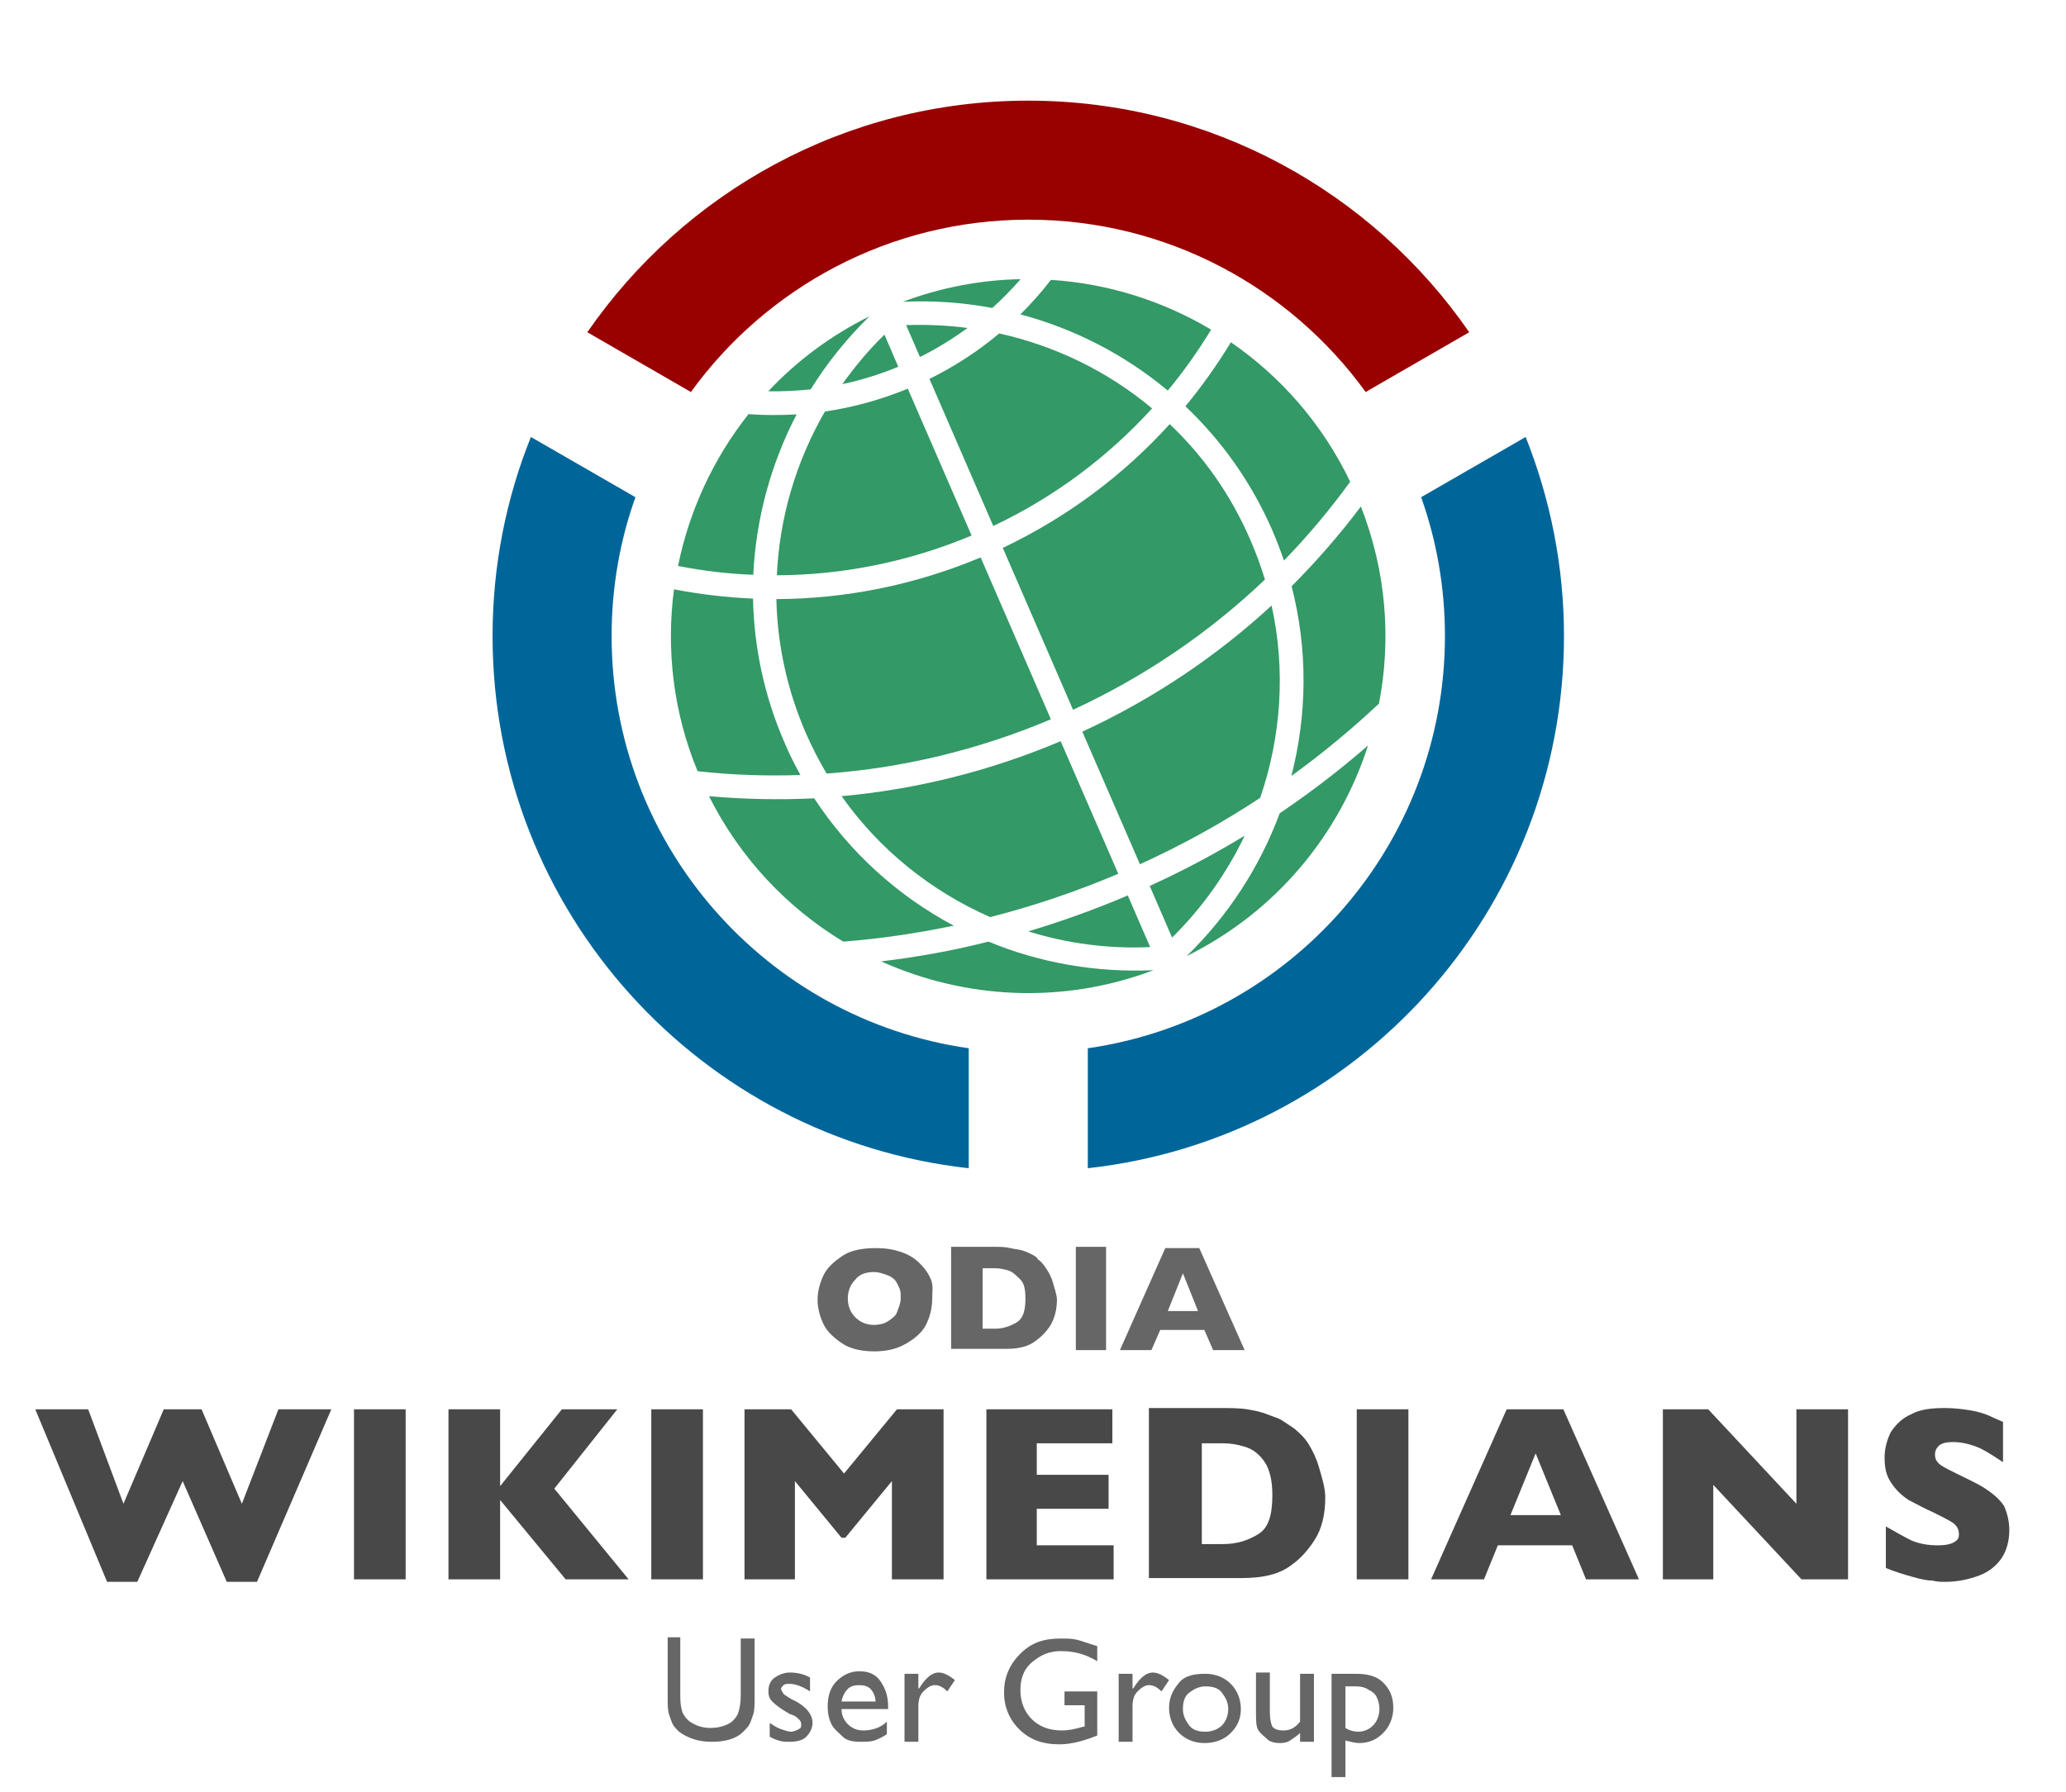
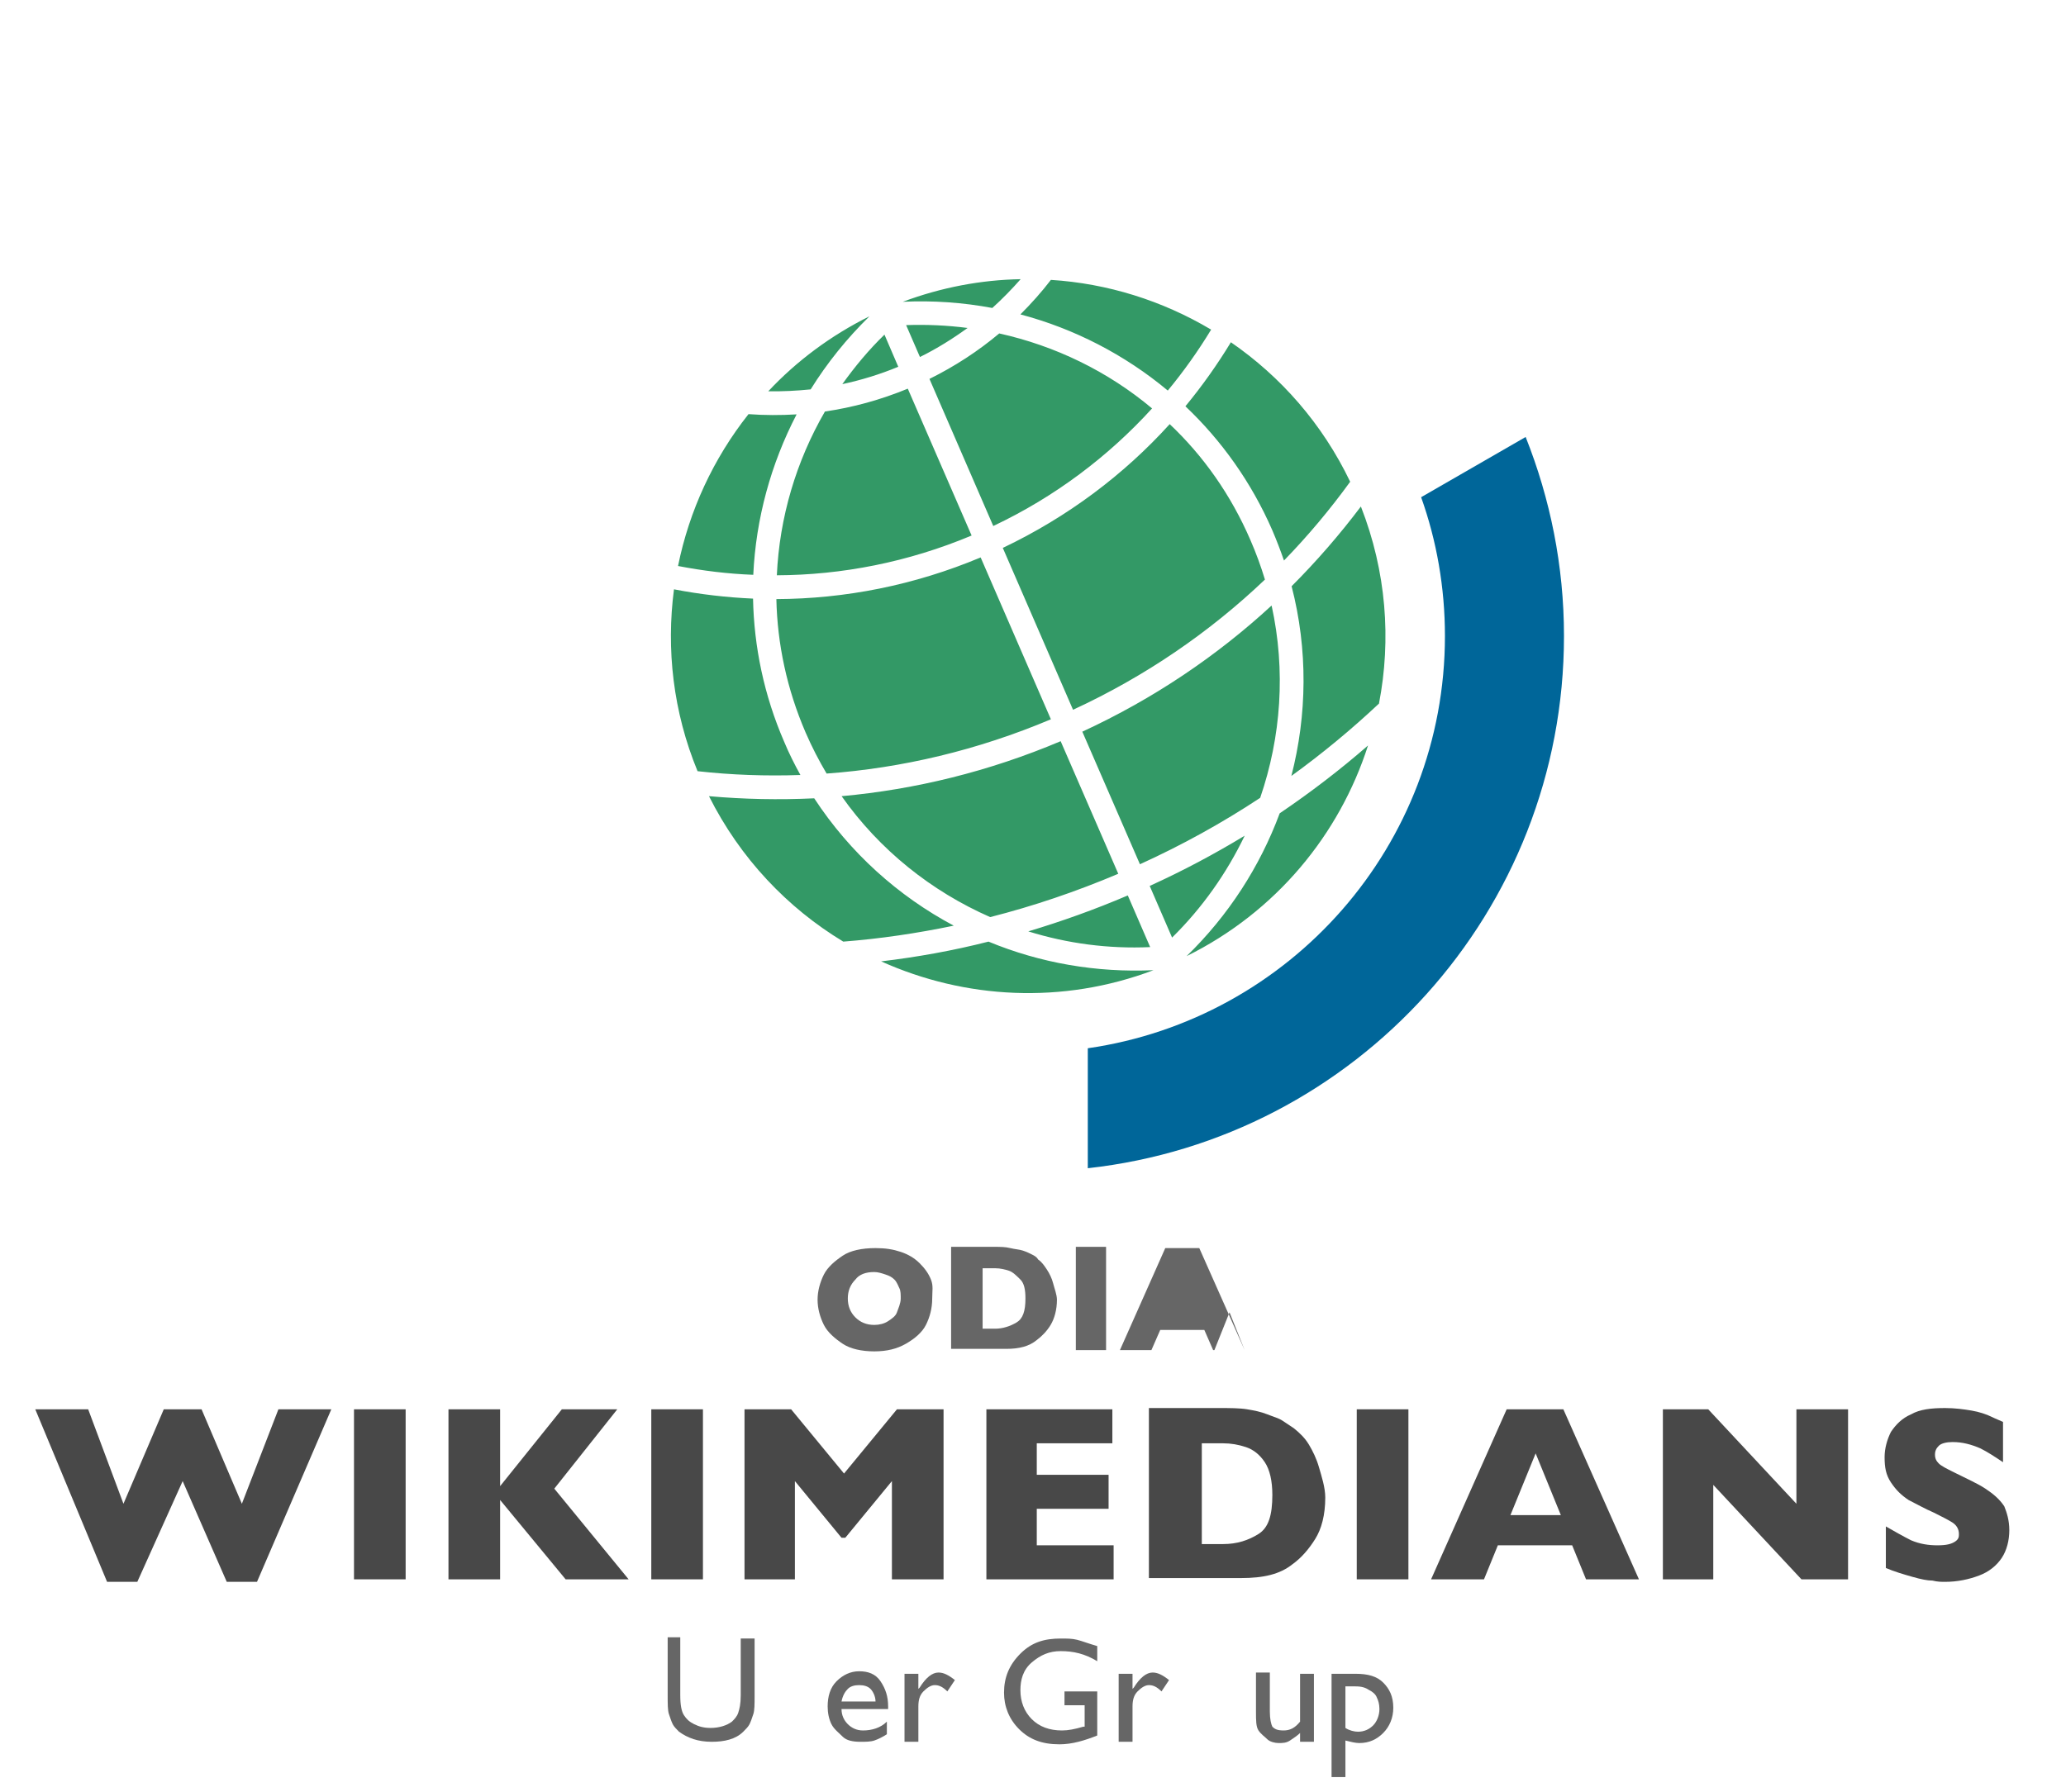
<svg xmlns="http://www.w3.org/2000/svg" xmlns:ns1="http://www.inkscape.org/namespaces/inkscape" xmlns:ns2="http://sodipodi.sourceforge.net/DTD/sodipodi-0.dtd" version="1.1" id="svg2" ns1:version="0.48.4 r" ns2:docname="Wikimedia-logo-meta.svg" x="0px" y="0px" viewBox="0 0 164 142.3" style="enable-background:new 0 0 164 142.3;" xml:space="preserve">
  <style type="text/css">
	.st0{fill:#339966;}
	.st1{fill:#990000;}
	.st2{fill:#006699;}
	.st3{enable-background:new    ;}
	.st4{fill:#666666;}
	.st5{fill:#484848;}
</style>
  <ns2:namedview bordercolor="#666666" borderopacity="1.0" id="base" ns1:current-layer="layer2" ns1:cx="19.642857" ns1:cy="91.428571" ns1:document-units="px" ns1:pageopacity="0.0" ns1:pageshadow="2" ns1:window-height="852" ns1:window-maximized="1" ns1:window-width="1440" ns1:window-x="0" ns1:window-y="0" ns1:zoom="2.8" pagecolor="#ffffff" showgrid="false">
	</ns2:namedview>
  <g>
    <g id="layer1-9" transform="matrix(0.189,0,0,0.189,19.198,1.641)">
      <path id="path2862" ns1:connector-curvature="0" class="st0" d="M263.6,124.2c-16.3,8.1-30.6,18.8-42.5,31.5    c5.9,0.1,11.9-0.2,17.8-0.8C245.8,143.8,254.1,133.5,263.6,124.2z M277.6,118.1c12.7-0.6,25.3,0.3,37.6,2.6    c4.2-3.8,8.2-7.9,11.9-12.1C310.6,108.9,293.9,112,277.6,118.1z M269.9,131.9c-6.6,6.4-12.4,13.4-17.7,20.8    c7.9-1.7,15.8-4.1,23.5-7.3L269.9,131.9z M279,127.9l5.8,13.4c7.1-3.5,13.8-7.7,20-12.2C296.4,128,287.7,127.6,279,127.9z     M339.8,108.9c-3.9,5.1-8.2,9.9-12.8,14.5c22.6,6,43.8,16.9,61.9,32c6.7-8.1,12.8-16.7,18.2-25.6    C386.6,117.6,363.6,110.4,339.8,108.9z M212.8,165.3c-14.8,18.7-24.9,40.6-29.6,63.8c10.4,2,20.9,3.3,31.6,3.7    c1.1-23.6,7.4-46.6,18.2-67.4C226.2,165.8,219.5,165.8,212.8,165.3z M318.1,131.4c-8.8,7.4-18.6,13.8-29.3,19.1l26.8,61.8    c26-12.3,48.4-29.3,66.7-49.4C363.7,147.3,341.6,136.6,318.1,131.4z M244.9,164.2c-12.1,20.9-19.1,44.5-20.2,68.8    c27.3-0.1,55.1-5.5,81.8-16.7l-26.8-61.7C268.3,159.3,256.6,162.5,244.9,164.2z M415.4,135.1c-5.7,9.4-12.1,18.4-19.1,26.9    c15.1,14.3,27.7,31.9,36.5,52.1c1.8,4.2,3.4,8.4,4.9,12.7c10.1-10.4,19.4-21.5,27.8-33.1C453.8,169.3,436.3,149.5,415.4,135.1z     M181.5,238.9c-3.3,25.1-0.4,51.4,9.9,76.4c14.3,1.6,28.7,2.1,43.2,1.6c-2.5-4.5-4.8-9.1-6.8-13.9c-8.5-19.6-12.7-40-13.1-60.2    C203.5,242.3,192.4,241,181.5,238.9z M389.7,169.5c-19.2,21.2-42.8,39-70.1,52l29.5,68c30.5-14.1,57.5-32.7,80.6-54.7    c-1.7-5.6-3.7-11.1-6.1-16.6C415.4,199.2,403.8,182.8,389.7,169.5z M224.5,243c0.4,18.8,4.4,37.8,12.3,56.1    c2.6,6,5.6,11.8,8.8,17.2c31.6-2.3,63.4-9.8,94.2-22.8l-29.5-68C282.4,237.2,253.3,242.9,224.5,243z M470,204.1    c-8.9,11.8-18.6,23-29.1,33.5c6.9,26.7,6.5,54.1-0.1,79.7c13-9.4,25.3-19.6,36.8-30.4C482.8,260,480.7,231.4,470,204.1z     M196.2,325.8c13.1,26.1,32.9,46.9,56.4,61.1c15.5-1.2,31-3.5,46.4-6.7c-23.3-12.4-43.6-30.6-58.6-53.5    C225.6,327.4,210.8,327.1,196.2,325.8z M432.5,245.7c-23,21.2-49.6,39.2-79.5,53l24.2,55.7c17.8-8.1,34.6-17.4,50.5-27.9    c0,0,0,0,0,0C436.5,300.9,438.5,273,432.5,245.7z M251.9,325.8c16,22.7,37.8,40,62.4,50.8c18.1-4.6,36.1-10.7,53.8-18.2    l-24.2-55.7C313.9,315.4,282.8,323,251.9,325.8z M473,304.5c-11.7,10.2-24.1,19.7-37.1,28.5c-8.3,22.4-21.6,43-39.1,60    C434.4,374.4,461,341.9,473,304.5z M268.5,395.2c35.1,15.8,76.1,18.2,114.4,3.7c-23.9,1.1-47.6-3-69.3-12    C298.7,390.7,283.6,393.4,268.5,395.2z M421.2,342.4c-12.7,7.7-26,14.8-39.9,21.1l9.4,21.7C403.4,372.7,413.6,358.2,421.2,342.4z     M330.3,382.6c16.4,5.1,33.7,7.4,51.2,6.6l-9.4-21.7C358.3,373.4,344.3,378.4,330.3,382.6z" />
-       <path id="path4005" ns1:connector-curvature="0" class="st1" d="M330.3,33.6c-76.8,0-144.6,38.5-185.2,97.3l43.5,25.1    c31.8-43.9,83.4-72.4,141.7-72.4S440.2,112.1,472,156l43.5-25.1C474.9,72.1,407,33.6,330.3,33.6z" />
-       <path id="path4003" ns1:connector-curvature="0" class="st2" d="M121.4,174.9c-10.4,25.9-16.1,54.1-16.1,83.6    c0,115.8,87.5,211.2,200,223.6v-50.4c-84.8-12.1-150-85.1-150-173.2c0-20.4,3.5-40.1,10-58.3L121.4,174.9z" />
      <path id="path3918" ns1:connector-curvature="0" class="st2" d="M539.2,174.9l-43.9,25.3c6.5,18.2,10,37.9,10,58.3    c0,88.1-65.2,161-150,173.2v50.4c112.5-12.4,200-107.9,200-223.6C555.3,229,549.5,200.8,539.2,174.9z" />
    </g>
    <g class="st3">
      <path class="st4" d="M74,103.1c0,0.8-0.2,1.5-0.5,2.1s-0.9,1.1-1.6,1.5s-1.5,0.6-2.5,0.6c-1,0-1.9-0.2-2.5-0.6s-1.2-0.9-1.5-1.5    s-0.5-1.3-0.5-2c0-0.7,0.2-1.4,0.5-2s0.9-1.1,1.5-1.5s1.5-0.6,2.6-0.6c0.8,0,1.4,0.1,2,0.3s1.1,0.5,1.5,0.9s0.7,0.8,0.9,1.3    S74,102.5,74,103.1z M71.5,103.1c0-0.3,0-0.6-0.1-0.8s-0.2-0.5-0.4-0.7s-0.4-0.3-0.7-0.4s-0.6-0.2-0.9-0.2c-0.7,0-1.2,0.2-1.5,0.6    c-0.4,0.4-0.6,0.9-0.6,1.5s0.2,1.1,0.6,1.5c0.4,0.4,0.9,0.6,1.5,0.6c0.4,0,0.8-0.1,1.1-0.3s0.6-0.4,0.7-0.7S71.5,103.5,71.5,103.1    z" />
      <path class="st4" d="M83.9,103.2c0,0.8-0.2,1.5-0.5,2s-0.7,0.9-1.1,1.2c-0.6,0.5-1.4,0.7-2.4,0.7h-4.4V99h3.4c0.5,0,0.9,0,1.3,0.1    s0.7,0.1,1,0.2s0.5,0.2,0.7,0.3s0.4,0.2,0.5,0.4c0.3,0.2,0.5,0.5,0.7,0.8s0.4,0.7,0.5,1.1S83.9,102.8,83.9,103.2z M81.4,103.1    c0-0.7-0.1-1.2-0.4-1.5s-0.6-0.6-0.9-0.7s-0.7-0.2-1.1-0.2h-1v4.8h1c0.6,0,1.2-0.2,1.7-0.5S81.4,104.1,81.4,103.1z" />
      <path class="st4" d="M87.8,107.2h-2.4V99h2.4V107.2z" />
-       <path class="st4" d="M98.8,107.2h-2.5l-0.7-1.6h-3.5l-0.7,1.6h-2.5l3.6-8.1h2.7L98.8,107.2z M95.1,104.1l-1.2-3l-1.2,3H95.1z" />
+       <path class="st4" d="M98.8,107.2h-2.5l-0.7-1.6h-3.5l-0.7,1.6h-2.5l3.6-8.1h2.7L98.8,107.2z l-1.2-3l-1.2,3H95.1z" />
    </g>
    <g class="st3">
      <path class="st4" d="M58.7,130.1h1.2v4.6c0,0.6,0,1.1-0.1,1.4s-0.2,0.6-0.3,0.8s-0.3,0.4-0.5,0.6c-0.6,0.6-1.5,0.8-2.5,0.8    c-1.1,0-1.9-0.3-2.6-0.8c-0.2-0.2-0.4-0.4-0.5-0.6s-0.2-0.5-0.3-0.8s-0.1-0.8-0.1-1.5v-4.6H54v4.6c0,0.8,0.1,1.3,0.3,1.6    s0.4,0.5,0.8,0.7s0.8,0.3,1.3,0.3c0.7,0,1.3-0.2,1.7-0.5c0.2-0.2,0.4-0.4,0.5-0.7s0.2-0.7,0.2-1.4V130.1z" />
-       <path class="st4" d="M61.1,137.9v-1.1c0.3,0.2,0.6,0.4,0.9,0.5s0.6,0.2,0.8,0.2c0.2,0,0.4-0.1,0.6-0.2s0.2-0.2,0.2-0.4    c0-0.2-0.1-0.3-0.2-0.4s-0.3-0.3-0.7-0.4c-0.7-0.4-1.1-0.7-1.4-1s-0.3-0.6-0.3-0.9c0-0.4,0.2-0.8,0.5-1s0.7-0.4,1.2-0.4    c0.5,0,1.1,0.1,1.6,0.4v1.1c-0.6-0.4-1.2-0.6-1.6-0.6c-0.2,0-0.4,0-0.5,0.1s-0.2,0.2-0.2,0.3c0,0.1,0.1,0.2,0.2,0.4    c0.1,0.1,0.3,0.2,0.6,0.4l0.4,0.2c0.9,0.5,1.3,1.1,1.3,1.7c0,0.4-0.2,0.8-0.5,1.1s-0.8,0.4-1.3,0.4c-0.3,0-0.6,0-0.9-0.1    S61.5,138.1,61.1,137.9z" />
      <path class="st4" d="M70.6,135.7h-3.8c0,0.5,0.2,0.9,0.5,1.2s0.7,0.5,1.2,0.5c0.7,0,1.4-0.2,1.9-0.7v1c-0.3,0.2-0.7,0.4-1,0.5    s-0.7,0.1-1.1,0.1c-0.6,0-1.1-0.1-1.4-0.4s-0.7-0.6-0.9-1s-0.3-0.9-0.3-1.4c0-0.8,0.2-1.5,0.7-2s1.1-0.8,1.8-0.8    c0.7,0,1.3,0.2,1.7,0.8s0.6,1.2,0.6,2V135.7z M66.8,135.1h2.7c0-0.4-0.2-0.8-0.4-1s-0.5-0.3-0.9-0.3s-0.7,0.1-0.9,0.3    S66.9,134.6,66.8,135.1z" />
      <path class="st4" d="M72.9,132.9v1.2l0.1-0.1c0.5-0.8,1-1.2,1.5-1.2c0.4,0,0.8,0.2,1.3,0.6l-0.6,0.9c-0.4-0.4-0.7-0.5-1-0.5    c-0.3,0-0.6,0.2-0.9,0.5s-0.4,0.7-0.4,1.2v2.8h-1.1v-5.4H72.9z" />
      <path class="st4" d="M84.4,134.3h2.7v3.5c-1,0.4-2,0.7-3,0.7c-1.4,0-2.4-0.4-3.2-1.2s-1.2-1.8-1.2-2.9c0-1.2,0.4-2.2,1.3-3.1    s1.9-1.2,3.2-1.2c0.5,0,0.9,0,1.3,0.1s0.9,0.3,1.6,0.5v1.2c-1-0.6-1.9-0.8-2.9-0.8c-0.9,0-1.6,0.3-2.3,0.9s-0.9,1.4-0.9,2.2    c0,0.9,0.3,1.7,0.9,2.3s1.4,0.9,2.4,0.9c0.5,0,1-0.1,1.7-0.3l0.1,0v-1.7h-1.6V134.3z" />
      <path class="st4" d="M89.9,132.9v1.2l0.1-0.1c0.5-0.8,1-1.2,1.5-1.2c0.4,0,0.8,0.2,1.3,0.6l-0.6,0.9c-0.4-0.4-0.7-0.5-1-0.5    c-0.3,0-0.6,0.2-0.9,0.5s-0.4,0.7-0.4,1.2v2.8h-1.1v-5.4H89.9z" />
-       <path class="st4" d="M95.7,132.9c0.8,0,1.5,0.3,2,0.8s0.8,1.2,0.8,2c0,0.8-0.3,1.4-0.8,1.9s-1.2,0.8-2.1,0.8c-0.8,0-1.5-0.3-2-0.8    s-0.8-1.2-0.8-2c0-0.8,0.3-1.4,0.8-2S94.9,132.9,95.7,132.9z M95.7,133.9c-0.5,0-0.9,0.2-1.3,0.5s-0.5,0.8-0.5,1.3    c0,0.5,0.2,0.9,0.5,1.3s0.8,0.5,1.3,0.5c0.5,0,1-0.2,1.3-0.5s0.5-0.8,0.5-1.3c0-0.5-0.2-0.9-0.5-1.3S96.2,133.9,95.7,133.9z" />
      <path class="st4" d="M103.2,138.3v-0.7c-0.2,0.2-0.5,0.4-0.8,0.6s-0.6,0.2-0.9,0.2c-0.3,0-0.7-0.1-0.9-0.3s-0.5-0.4-0.7-0.7    s-0.2-0.8-0.2-1.5v-3.1h1.1v3.1c0,0.6,0.1,1,0.2,1.2c0.2,0.2,0.4,0.3,0.9,0.3c0.5,0,0.9-0.2,1.3-0.7v-3.8h1.1v5.4H103.2z" />
      <path class="st4" d="M105.7,141v-8.1h1.9c1,0,1.7,0.2,2.2,0.7c0.5,0.5,0.8,1.1,0.8,2c0,0.8-0.3,1.5-0.8,2s-1.1,0.8-1.9,0.8    c-0.3,0-0.7-0.1-1.1-0.2v2.9H105.7z M107.6,133.9h-0.8v3.3c0.3,0.2,0.7,0.3,1,0.3c0.5,0,0.9-0.2,1.2-0.5c0.3-0.3,0.5-0.8,0.5-1.3    c0-0.4-0.1-0.7-0.2-0.9c-0.1-0.3-0.4-0.5-0.6-0.6C108.4,134,108.1,133.9,107.6,133.9z" />
    </g>
    <g class="st3">
      <path class="st5" d="M26.3,111.9l-5.9,13.7H18l-3.5-8l-3.6,8H8.5l-5.7-13.7H7l2.8,7.5l3.2-7.5H16l3.2,7.5l2.9-7.5H26.3z" />
      <path class="st5" d="M32.2,125.4h-4.1v-13.5h4.1V125.4z" />
      <path class="st5" d="M49.9,125.4h-5l-5.2-6.3v6.3h-4.1v-13.5h4.1v6.1l4.9-6.1h4.4l-5,6.3L49.9,125.4z" />
      <path class="st5" d="M55.8,125.4h-4.1v-13.5h4.1V125.4z" />
      <path class="st5" d="M74.9,125.4h-4.1v-7.8l-3.7,4.5h-0.3l-3.7-4.5v7.8h-4v-13.5h3.7L67,117l4.2-5.1h3.7V125.4z" />
      <path class="st5" d="M88.5,125.4H78.3v-13.5h10v2.7h-6v2.5h5.7v2.7h-5.7v2.9h6.1V125.4z" />
      <path class="st5" d="M105.2,118.9c0,1.4-0.3,2.5-0.8,3.3c-0.5,0.8-1.1,1.5-1.8,2c-1,0.8-2.3,1.1-4.1,1.1h-7.3v-13.5h5.6    c0.8,0,1.6,0,2.2,0.1c0.6,0.1,1.1,0.2,1.6,0.4c0.5,0.2,0.9,0.3,1.2,0.5c0.3,0.2,0.6,0.4,0.9,0.6c0.5,0.4,0.9,0.8,1.2,1.3    c0.3,0.5,0.6,1.1,0.8,1.8S105.2,118.1,105.2,118.9z M101,118.7c0-1.1-0.2-2-0.6-2.6s-0.9-1-1.5-1.2c-0.6-0.2-1.2-0.3-1.8-0.3h-1.7    v8h1.7c1.1,0,2-0.3,2.8-0.8S101,120.3,101,118.7z" />
      <path class="st5" d="M111.8,125.4h-4.1v-13.5h4.1V125.4z" />
      <path class="st5" d="M130.1,125.4h-4.2l-1.1-2.7h-5.9l-1.1,2.7h-4.2l6-13.5h4.5L130.1,125.4z M123.9,120.3l-2-4.9l-2,4.9H123.9z" />
      <path class="st5" d="M146.6,125.4H143l-7-7.5v7.5h-4v-13.5h3.6l7,7.5v-7.5h4.1V125.4z" />
      <path class="st5" d="M159.5,121.5c0,0.8-0.2,1.6-0.6,2.2c-0.4,0.6-1,1.1-1.8,1.4c-0.8,0.3-1.7,0.5-2.7,0.5c-0.3,0-0.6,0-1-0.1    c-0.4,0-0.9-0.1-1.6-0.3s-1.4-0.4-2.1-0.7v-3.3c0.7,0.4,1.4,0.8,2,1.1c0.7,0.3,1.4,0.4,2.1,0.4c0.7,0,1.1-0.1,1.4-0.3    s0.3-0.4,0.3-0.6c0-0.4-0.2-0.7-0.5-0.9s-0.9-0.5-1.5-0.8c-0.7-0.3-1.4-0.7-2-1c-0.6-0.4-1-0.8-1.4-1.4c-0.4-0.6-0.5-1.2-0.5-2    c0-0.7,0.2-1.4,0.5-2c0.4-0.6,0.9-1.1,1.6-1.4c0.7-0.4,1.6-0.5,2.7-0.5c0.8,0,1.5,0.1,2.1,0.2c0.6,0.1,1.2,0.3,1.6,0.5    c0.4,0.2,0.7,0.3,0.9,0.4v3.2c-0.6-0.4-1.2-0.8-1.8-1.1c-0.7-0.3-1.4-0.5-2.2-0.5c-0.5,0-0.9,0.1-1.1,0.3    c-0.2,0.2-0.3,0.4-0.3,0.7c0,0.3,0.1,0.5,0.3,0.7c0.2,0.2,0.6,0.4,1.2,0.7c1,0.5,1.9,0.9,2.5,1.3s1.1,0.8,1.5,1.4    C159.3,120.1,159.5,120.7,159.5,121.5z" />
    </g>
  </g>
</svg>